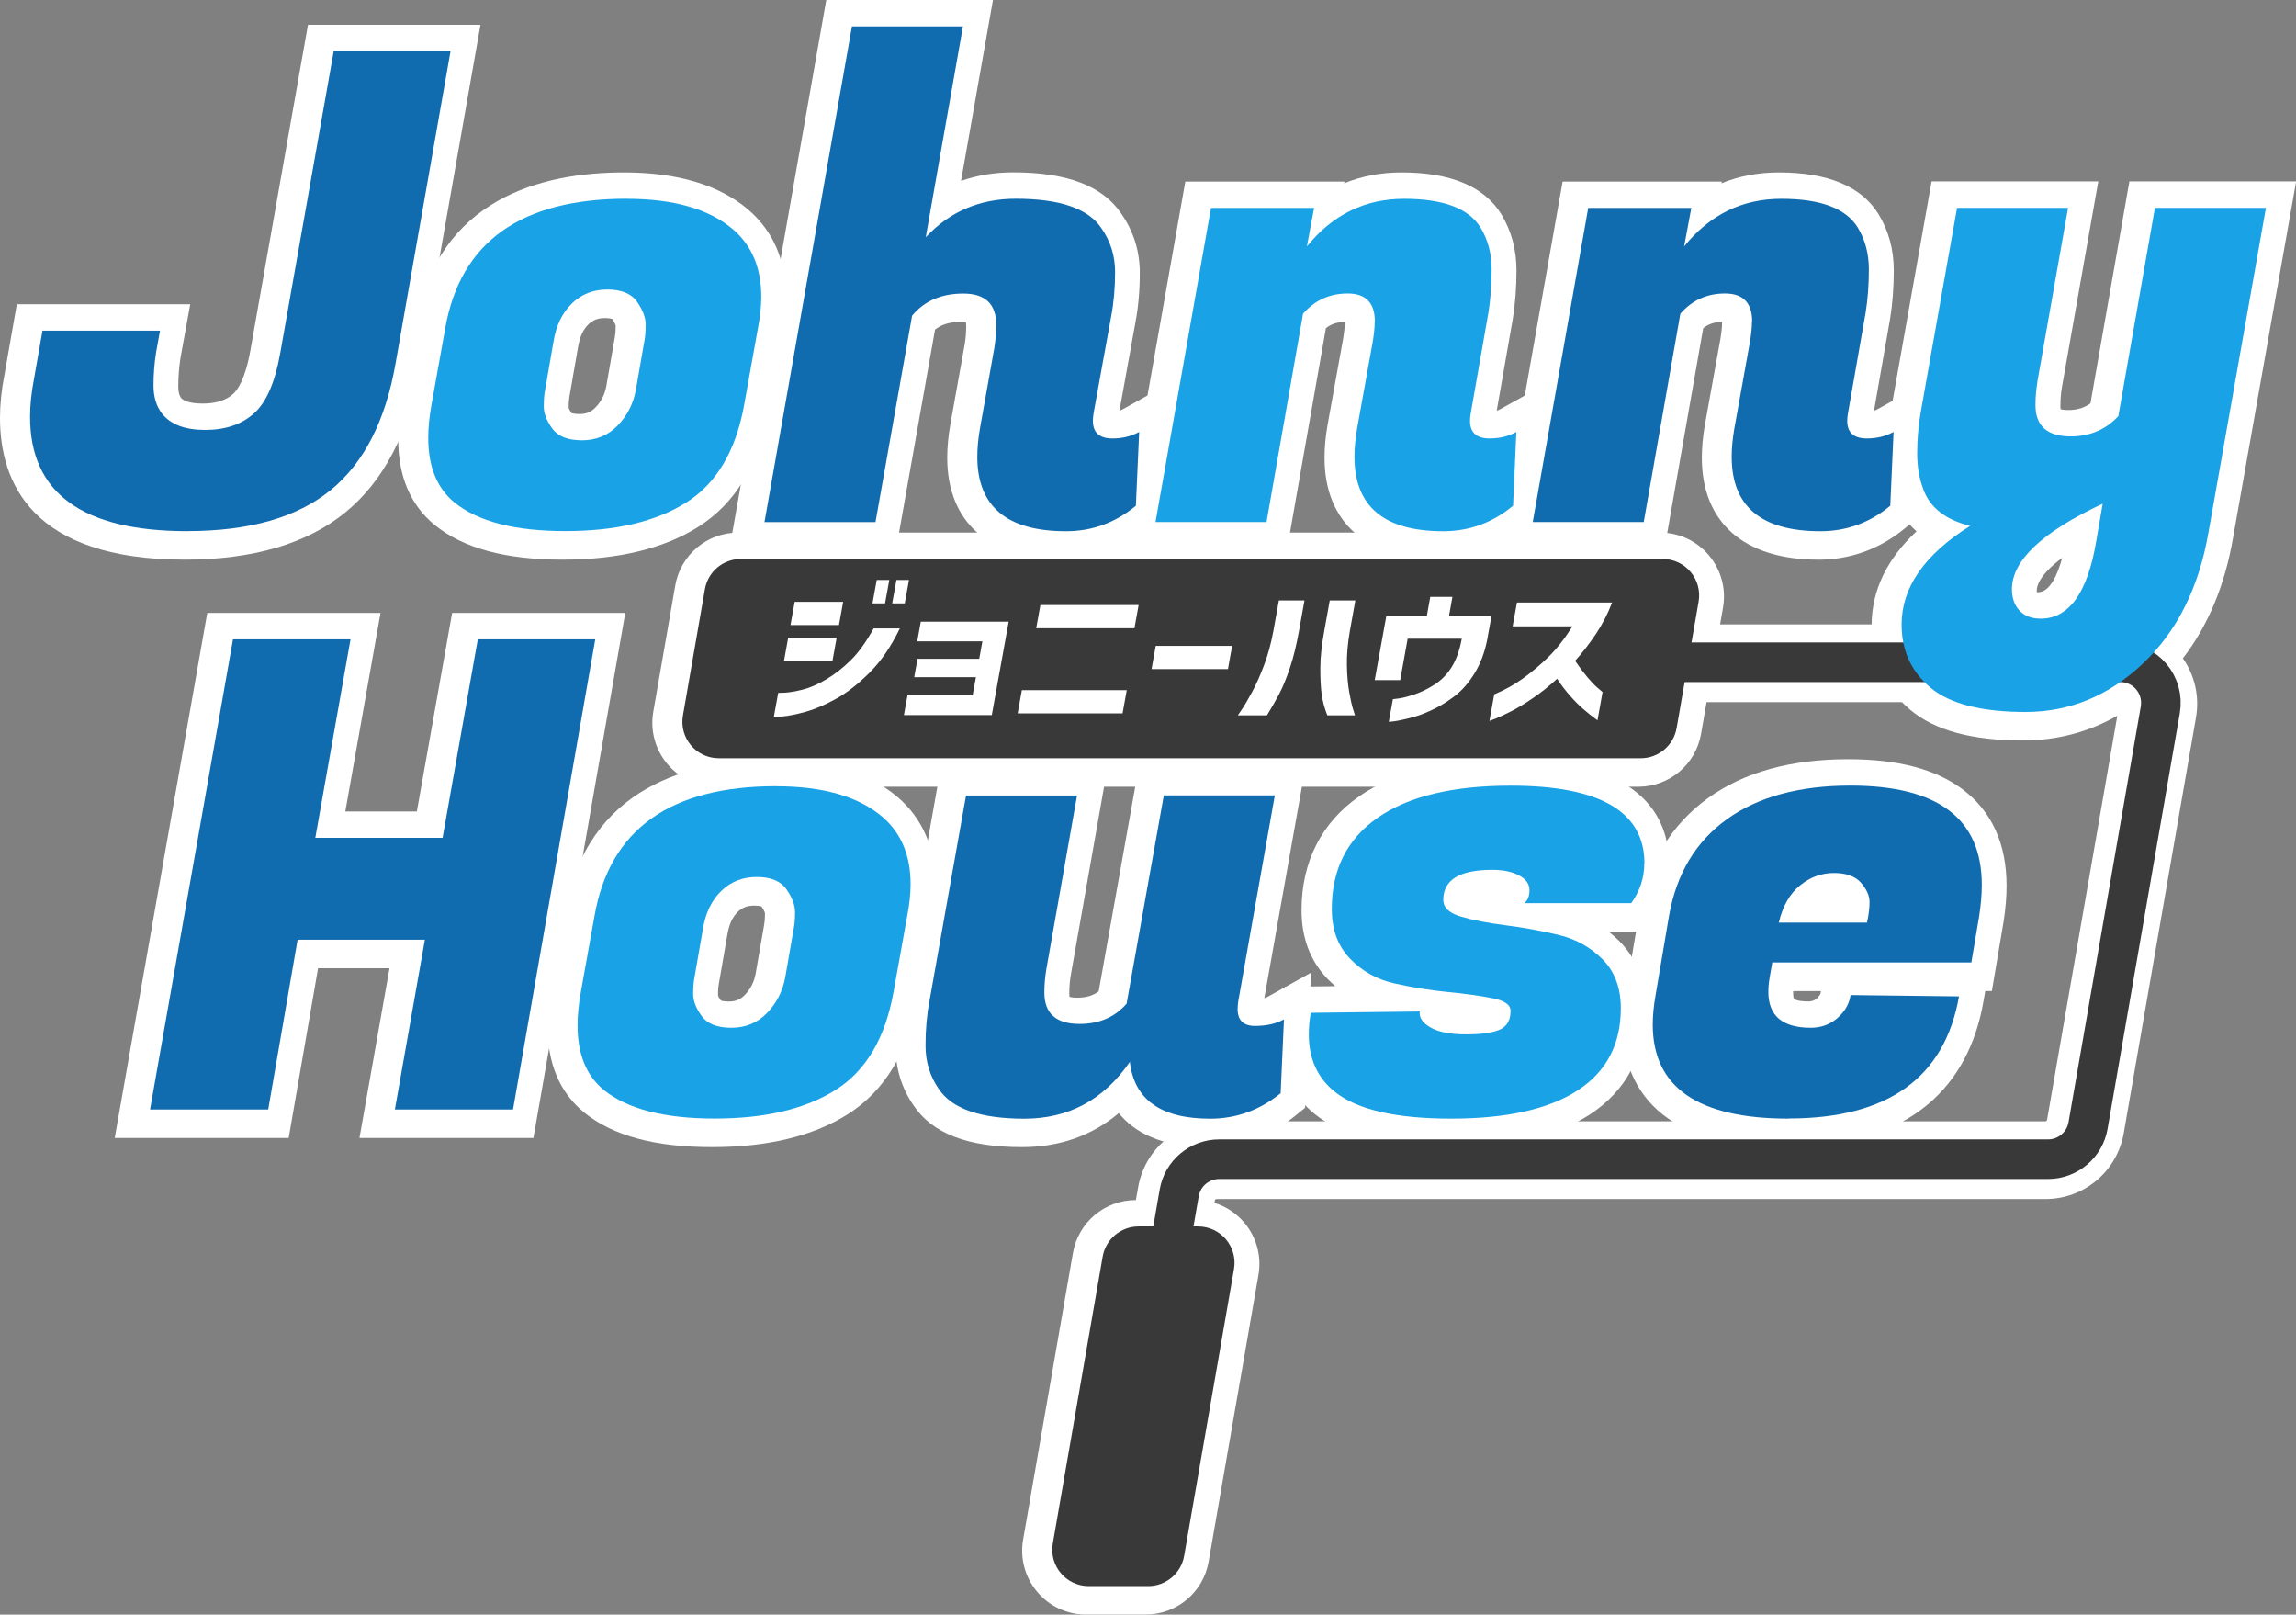
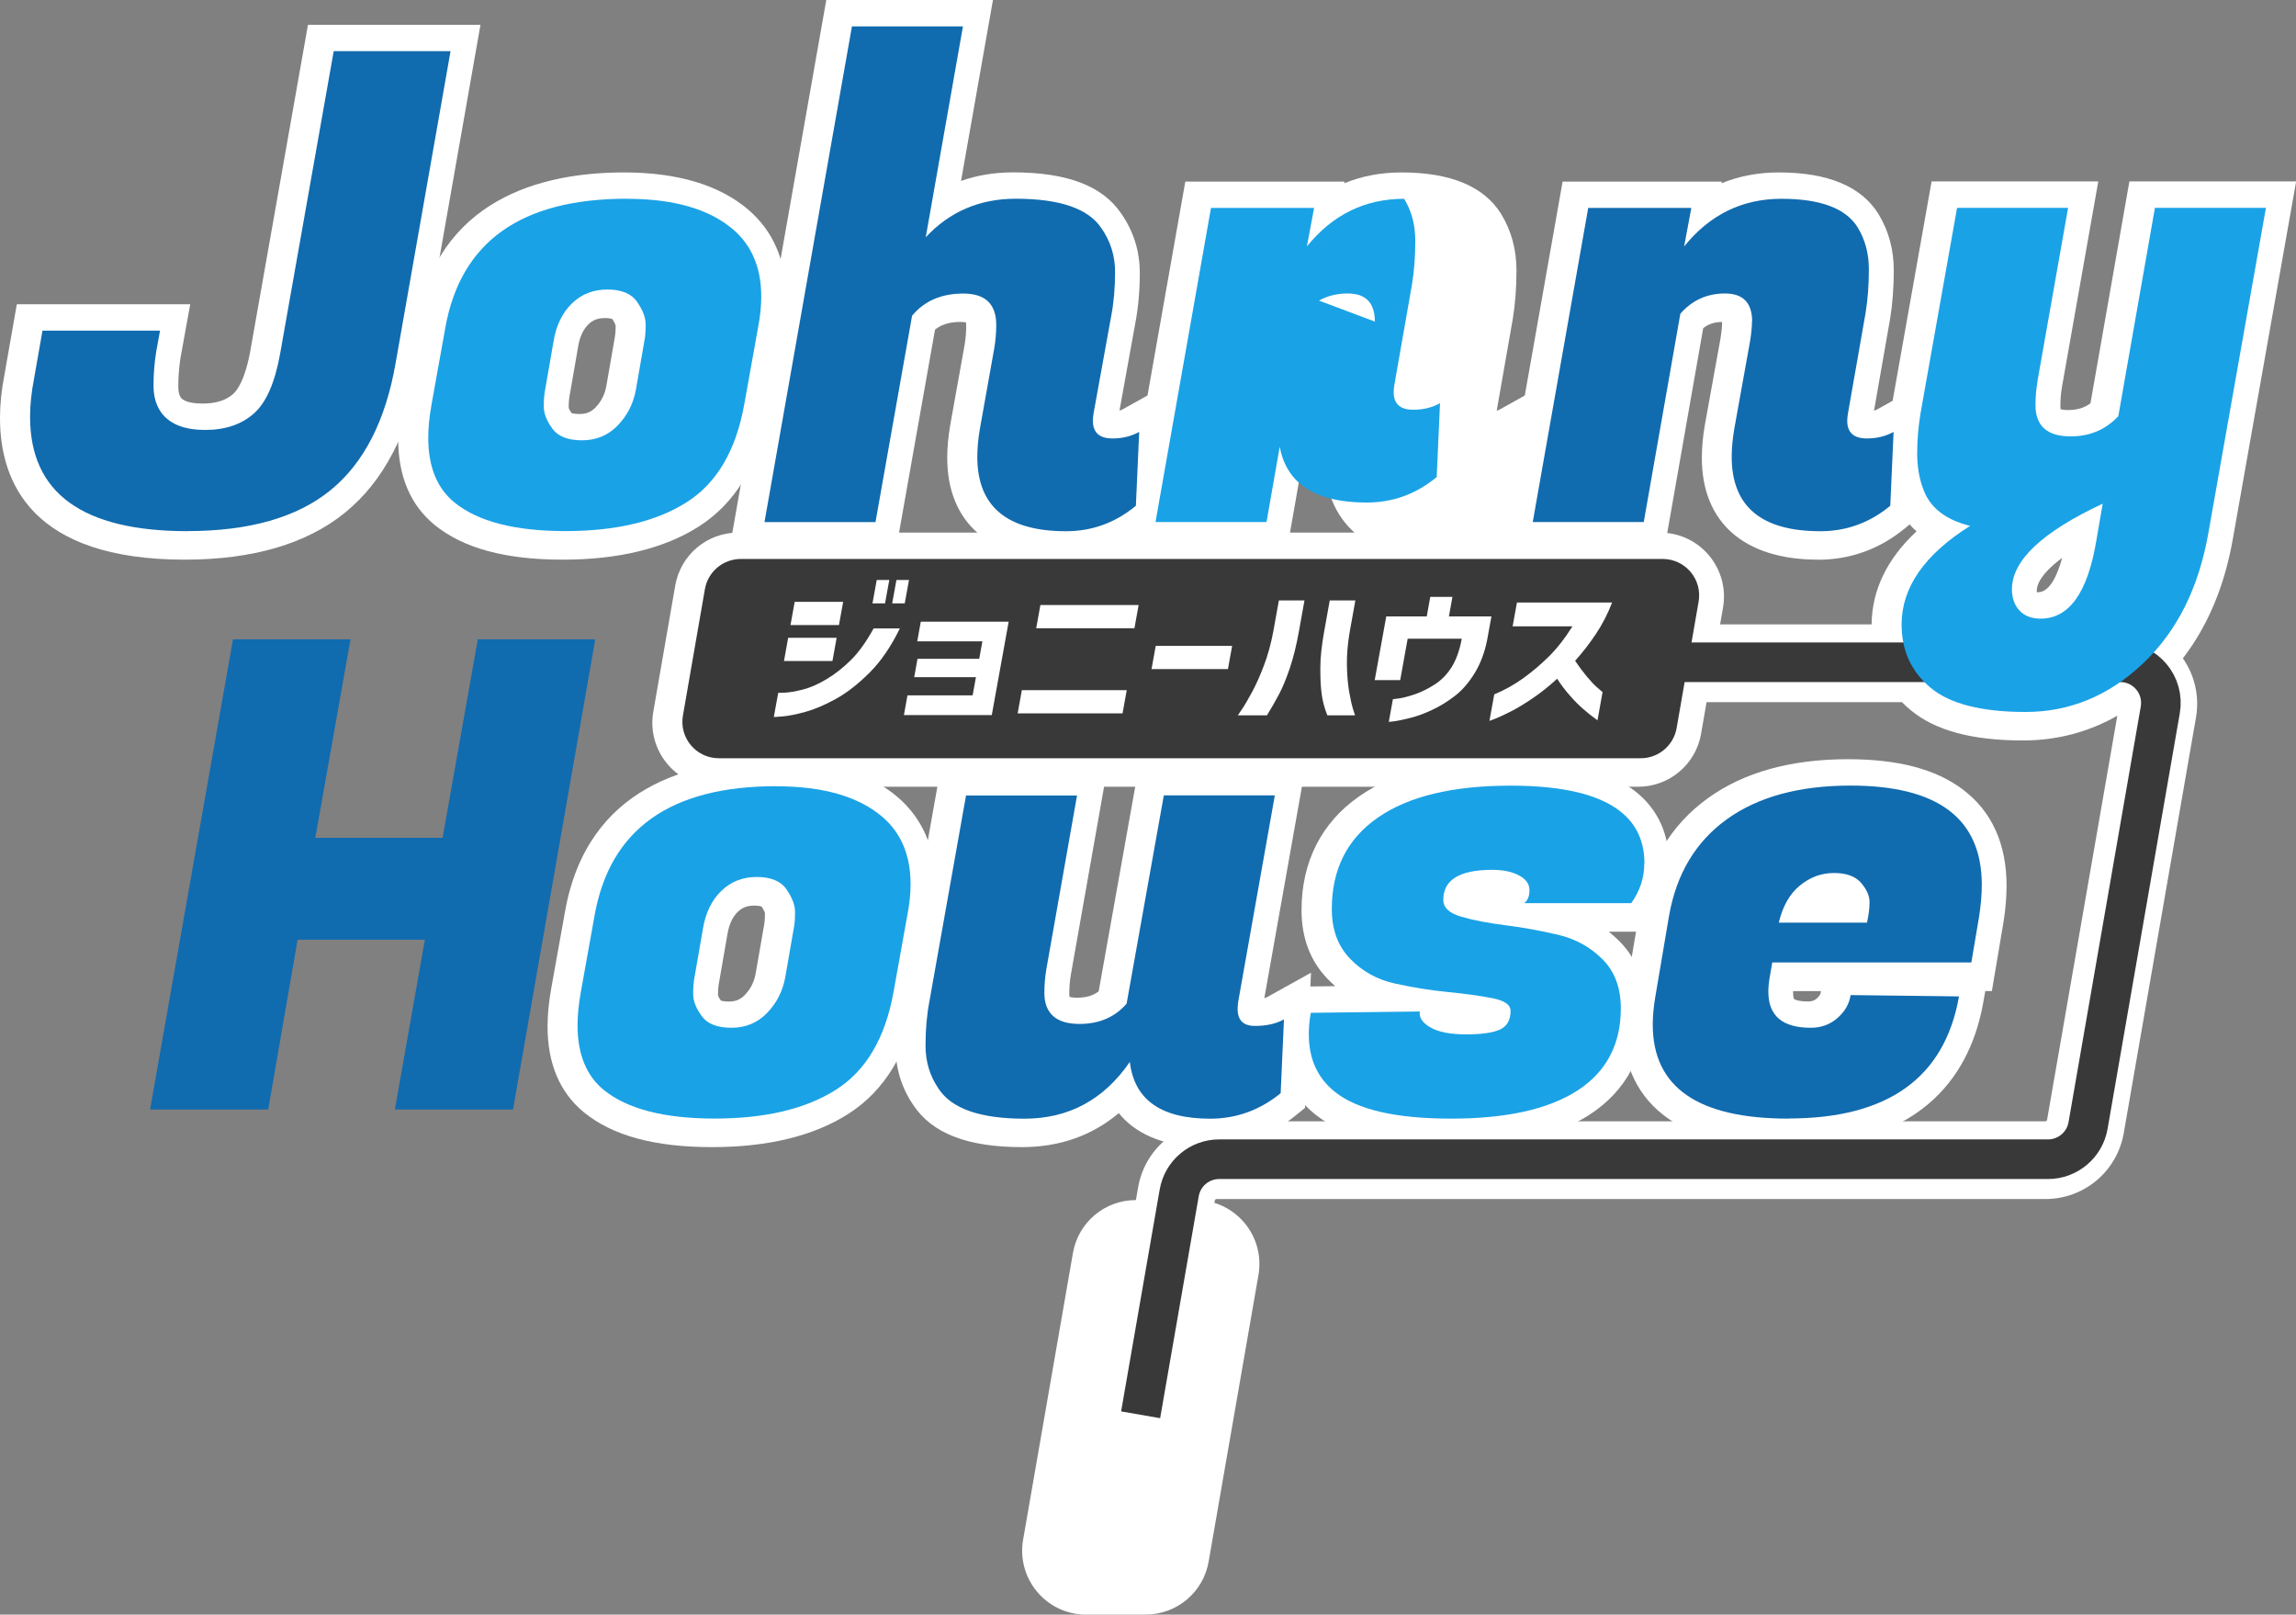
<svg xmlns="http://www.w3.org/2000/svg" id="_レイヤー_2" viewBox="0 0 334.45 235.13">
  <rect x="0" y="0" width="334.45" height="235.13" fill="#808080" stroke="none" />
  <defs>
    <style>.cls-1{fill:#1aa2e6;}.cls-1,.cls-2,.cls-3,.cls-4{stroke-width:0px;}.cls-2{fill:#116baf;}.cls-3{fill:#393939;}.cls-4{fill:#fff;}.cls-5{fill:none;stroke:#393939;stroke-miterlimit:10;stroke-width:5.77px;}</style>
  </defs>
  <g id="_フッター">
-     <polygon class="cls-4" points="52.36 165.72 56.74 141 46.33 141 42.05 165.72 16.71 165.72 30.19 89.26 55.43 89.26 50.3 118.17 60.72 118.17 65.86 89.26 91.08 89.26 77.7 165.72 52.36 165.72" />
    <path class="cls-4" d="M103.73,167.05c-8.38,0-14.49-1.66-18.69-5.08-3.51-2.89-5.28-7.1-5.28-12.51,0-1.69.18-3.56.54-5.55l2-11.13c3.23-18.28,18.3-22.12,30.37-22.12,7.79,0,13.88,1.83,18.1,5.43,3.65,3.14,5.49,7.45,5.49,12.83,0,1.64-.18,3.43-.55,5.32l-1.99,11.08c-1.4,7.84-4.84,13.53-10.21,16.93-5.03,3.19-11.69,4.8-19.78,4.8ZM105,145.7c.12.05.46.15,1.15.15.99,0,1.68-.28,2.33-.94.84-.86,1.36-1.88,1.59-3.12l1.25-7.18c.04-.21.11-.71.11-1.64,0,0,0,0,0,0,0,0-.06-.31-.49-.95-.13-.05-.47-.14-1.08-.14-1.01,0-1.75.28-2.39.91-.78.76-1.27,1.83-1.51,3.27l-1.26,7.26c-.04.21-.11.69-.11,1.63,0,0,0,0,0,0,0,0,.06.26.42.76Z" />
    <path class="cls-4" d="M175.9,167.05c-6.82,0-10.72-2.22-12.93-4.95-3.91,3.29-8.64,4.95-14.12,4.95-7.92,0-13.1-2.01-15.82-6.14-1.71-2.5-2.58-5.36-2.58-8.5,0-2.58.21-5,.64-7.19l5.91-33.22h24.28l-5.3,29.99c-.15.88-.22,1.81-.22,2.73,0,.21.02.35.03.45.17.05.51.12,1.11.12,1.31,0,2.31-.29,3.14-.92l5.78-32.36h24.28l-5.93,33.35c.21-.06.39-.14.55-.23l6.25-3.48-.87,19.68-1.39,1.13c-3.76,3.05-8.06,4.6-12.79,4.6Z" />
    <path class="cls-4" d="M210.99,167.05c-9.07,0-15.43-1.56-19.43-4.78-3.46-2.77-5.3-6.74-5.3-11.48,0-1.24.12-2.53.35-3.83l.57-3.26,7.32-.09c-.39-.34-.77-.7-1.13-1.07-2.51-2.6-3.78-5.96-3.78-10,0-7.03,2.91-12.77,8.42-16.59,5.13-3.57,12.41-5.37,21.63-5.37,19.42,0,23.49,8.33,23.49,15.31,0,2.93-.89,5.67-2.65,8.12l-1.2,1.67h-4.94c.53.42,1.04.87,1.52,1.35,2.55,2.55,3.83,5.9,3.83,9.96,0,6.59-2.82,11.89-8.15,15.34-4.92,3.18-11.65,4.73-20.57,4.73Z" />
    <path class="cls-4" d="M260.15,167.05c-7.5,0-13.09-1.35-17.11-4.13-4.36-3.02-6.67-7.71-6.67-13.56,0-1.49.15-3.1.44-4.78l1.99-11.77c1.26-7.15,4.63-12.72,10.02-16.6,5.21-3.75,12.05-5.65,20.36-5.65,7.33,0,12.81,1.45,16.75,4.42,4.22,3.19,6.36,7.91,6.36,14.03,0,1.58-.14,3.32-.43,5.17l-1.71,10.14h-.96l-.29,1.64c-1.7,9.62-8.06,21.08-28.76,21.08ZM261.33,145.48s.45.36,2.05.36c.68,0,1-.21,1.26-.43.52-.46.57-.77.59-.92l.02-.16h-4.05c0,.1,0,.19,0,.28,0,.56.1.83.13.88h0Z" />
    <path class="cls-4" d="M26.91,81.5C4.67,81.5,0,70.28,0,60.86c0-1.95.21-4.05.64-6.24l1.81-10.31h25.26l-1.42,7.81c-.21,1.35-.32,2.76-.32,4.18,0,.72.13,1.27.39,1.63.63.73,2.22.84,3.13.84,1.93,0,3.39-.45,4.45-1.38.62-.54,1.78-2.1,2.55-6.45L44.86,3.61h25.13l-8.81,50.05c-1.62,9.36-5.3,16.43-10.93,21-5.59,4.54-13.44,6.84-23.34,6.84Z" />
    <path class="cls-4" d="M81.97,81.5c-8.38,0-14.49-1.66-18.69-5.08-3.51-2.89-5.28-7.1-5.28-12.51,0-1.69.18-3.56.54-5.55l2-11.13c3.23-18.28,18.3-22.12,30.37-22.12,7.79,0,13.88,1.83,18.1,5.43,3.65,3.14,5.49,7.45,5.49,12.83,0,1.64-.18,3.43-.55,5.32l-1.99,11.08c-1.4,7.84-4.84,13.53-10.21,16.93-5.03,3.19-11.69,4.8-19.78,4.8ZM83.25,60.14c.12.05.46.15,1.15.15.99,0,1.68-.28,2.33-.94.84-.86,1.36-1.88,1.59-3.12l1.25-7.18c.04-.21.11-.71.11-1.64,0,0,0,0,0,0,0,0-.06-.31-.49-.95-.13-.05-.47-.14-1.08-.14-1.01,0-1.75.28-2.39.91-.78.76-1.27,1.83-1.51,3.27l-1.26,7.26c-.04.21-.11.69-.11,1.63,0,0,0,0,0,0,0,0,.06.26.42.76Z" />
    <path class="cls-4" d="M154.91,81.5c-10.76,0-16.93-5.41-16.93-14.84,0-1.49.15-3.1.44-4.78l2.1-11.71c.15-.87.22-1.8.22-2.72,0-.23-.02-.39-.03-.5-.15-.03-.39-.07-.77-.07-1.91,0-3.03.54-3.74,1.13l-5.7,32.15h-24.28L120.36,0h24.28l-4.65,26.35c2.34-.83,4.88-1.25,7.59-1.25,7.88,0,13.03,1.97,15.76,6.02,1.79,2.57,2.69,5.47,2.69,8.63,0,2.59-.22,5.02-.64,7.23l-2.32,12.82c.19-.06.37-.14.55-.24l6.25-3.48-.87,19.66-1.36,1.13c-3.7,3.07-7.99,4.63-12.73,4.63Z" />
    <path class="cls-4" d="M209.87,81.5c-10.76,0-16.93-5.41-16.93-14.84,0-1.49.15-3.1.44-4.77l2.29-12.67c.14-.87.22-1.64.22-2.24,0-.03,0-.06,0-.09-1.1,0-1.98.29-2.75.9l-5.69,32.38h-24.29l9.5-53.73h23.19l-.05.25c2.57-1.05,5.36-1.58,8.36-1.58,7.16,0,12.05,2.05,14.53,6.09,1.47,2.42,2.21,5.16,2.21,8.18,0,2.48-.18,4.84-.53,7.01l-2.35,13.42c.2-.07.38-.15.55-.24l6.25-3.48-.87,19.66-1.36,1.13c-3.7,3.07-7.99,4.63-12.73,4.63Z" />
    <path class="cls-4" d="M264.83,81.5c-10.76,0-16.93-5.41-16.93-14.84,0-1.49.15-3.1.44-4.77l2.29-12.67c.14-.87.22-1.64.22-2.24,0-.03,0-.06,0-.09-1.1,0-1.98.29-2.75.9l-5.69,32.38h-24.29l9.5-53.73h23.19l-.05.25c2.57-1.05,5.36-1.58,8.36-1.58,7.16,0,12.05,2.05,14.53,6.09,1.47,2.42,2.21,5.16,2.21,8.18,0,2.48-.18,4.84-.53,7.01l-2.35,13.42c.2-.07.38-.15.55-.24l6.25-3.48-.87,19.66-1.36,1.13c-3.7,3.07-7.99,4.63-12.73,4.63Z" />
    <path class="cls-4" d="M158.2,235.13c-2.75,0-5.35-1.21-7.12-3.32-1.77-2.11-2.52-4.87-2.05-7.58l7.26-41.76c.78-4.47,4.63-7.71,9.17-7.71h0l.33-1.87c.97-5.56,5.77-9.6,11.41-9.6h120.73c.13,0,.24-.09.26-.22l10.23-58.84c-4.21,2.39-8.81,3.6-13.74,3.6-7.43,0-12.8-1.45-16.39-4.44-.44-.36-.85-.74-1.24-1.14h-28.46l-.8,4.61c-.78,4.47-4.63,7.71-9.17,7.71H104.33c-2.75,0-5.35-1.21-7.12-3.32-1.77-2.11-2.52-4.87-2.05-7.58l3.2-18.4c.78-4.47,4.63-7.71,9.17-7.71h134.29c2.75,0,5.35,1.21,7.12,3.32,1.77,2.11,2.52,4.87,2.05,7.58l-.43,2.47h22.07c.05-5,2.24-9.54,6.54-13.55-1.69-1.51-2.64-3.23-3.16-4.71-.73-1.95-1.09-4.14-1.09-6.5,0-2.11.18-4.28.53-6.44l5.92-33.31h24.28l-5.3,29.99c-.15.88-.22,1.81-.22,2.73,0,.21.02.35.03.45.17.05.51.12,1.11.12,1.3,0,2.34-.31,3.24-.98l5.67-32.31h24.29l-9.2,51.95c-1.19,6.88-3.64,12.75-7.3,17.5,1.75,2.5,2.44,5.58,1.91,8.62l-10.52,60.52c-.97,5.56-5.76,9.6-11.41,9.6h-120.73c-.13,0-.24.09-.26.22l-.06.34c1.69.52,3.21,1.52,4.37,2.9,1.77,2.11,2.52,4.87,2.05,7.58l-7.26,41.76c-.78,4.47-4.63,7.71-9.17,7.71h-8.67ZM296.71,86.24s.1,0,.17,0c1.74,0,2.85-2.6,3.51-5-3.34,2.47-3.7,4.13-3.7,4.72,0,.12,0,.21.02.28Z" />
    <path class="cls-2" d="M86.71,93.1l-11.98,68.47h-17.21l4.37-24.72h-18.54l-4.28,24.72h-17.21l12.08-68.47h17.12l-5.13,28.91h18.54l5.13-28.91h17.12Z" />
    <path class="cls-1" d="M113.05,114.5c6.85,0,12.01,1.49,15.5,4.47,2.73,2.35,4.09,5.61,4.09,9.79,0,1.4-.16,2.92-.48,4.56l-2,11.13c-1.21,6.72-4.01,11.48-8.42,14.26-4.41,2.79-10.29,4.18-17.64,4.18s-12.74-1.39-16.17-4.18c-2.54-2.09-3.8-5.23-3.8-9.41,0-1.46.16-3.07.48-4.85l2-11.13c2.22-12.55,11.03-18.83,26.44-18.83ZM115.62,135.23c.13-.63.19-1.44.19-2.43s-.41-2.08-1.24-3.28c-.82-1.2-2.27-1.81-4.33-1.81s-3.79.68-5.18,2.04c-1.4,1.36-2.28,3.19-2.66,5.47l-1.24,7.13c-.13.63-.19,1.44-.19,2.42s.41,2.04,1.24,3.19c.82,1.14,2.27,1.71,4.33,1.71s3.79-.71,5.18-2.14c1.39-1.43,2.28-3.15,2.66-5.18l1.24-7.13Z" />
    <path class="cls-2" d="M180.28,146.93c0,1.65.84,2.47,2.52,2.47s3.09-.32,4.23-.95l-.48,10.75c-3.04,2.47-6.47,3.71-10.27,3.71-7.16,0-11.06-2.76-11.7-8.27-3.8,5.52-8.92,8.27-15.36,8.27s-10.6-1.46-12.5-4.37c-1.27-1.84-1.9-3.93-1.9-6.28s.19-4.5.57-6.47l5.33-29.95h16.17l-4.47,25.29c-.19,1.14-.29,2.28-.29,3.42,0,3.04,1.71,4.56,5.13,4.56,2.85,0,5.14-.98,6.85-2.95l5.42-30.33h16.17l-5.32,29.95c-.06.38-.1.76-.1,1.14Z" />
    <path class="cls-1" d="M239.52,125.72c0,2.09-.63,4.03-1.9,5.8h-15.59c.51-.38.76-1.01.76-1.9s-.51-1.6-1.52-2.14c-1.02-.54-2.31-.81-3.9-.81-4.76,0-7.13,1.46-7.13,4.37,0,1.14.89,1.97,2.66,2.47,1.77.51,3.93.92,6.46,1.24,2.54.32,5.07.78,7.61,1.38,2.54.6,4.69,1.79,6.47,3.57,1.77,1.78,2.66,4.15,2.66,7.13,0,5.26-2.11,9.26-6.32,11.98-4.22,2.73-10.35,4.09-18.4,4.09s-13.69-1.3-16.93-3.9c-2.54-2.03-3.8-4.82-3.8-8.37,0-1.01.09-2.06.29-3.14l15.88-.19c-.13.89.39,1.66,1.57,2.33,1.17.67,2.9,1,5.18,1s3.93-.24,4.95-.71c1.01-.48,1.52-1.38,1.52-2.71,0-.89-.89-1.51-2.66-1.85-1.78-.35-3.95-.65-6.51-.9-2.57-.25-5.13-.67-7.7-1.24-2.57-.57-4.74-1.77-6.51-3.61-1.78-1.84-2.66-4.25-2.66-7.23,0-5.77,2.23-10.21,6.7-13.31,4.47-3.11,10.92-4.66,19.35-4.66,13,0,19.49,3.77,19.49,11.32Z" />
    <path class="cls-2" d="M260.53,162.9c-13.19,0-19.78-4.56-19.78-13.69,0-1.27.13-2.63.38-4.09l2-11.79c1.08-6.09,3.88-10.76,8.42-14.03,4.53-3.26,10.54-4.9,18.02-4.9,12.74,0,19.11,4.82,19.11,14.45,0,1.4-.13,2.92-.38,4.56l-1.14,6.75h-29l-.38,2.19c-.13.76-.19,1.46-.19,2.09,0,3.49,2.06,5.23,6.18,5.23,1.52,0,2.82-.48,3.9-1.43,1.08-.95,1.71-2.06,1.9-3.33l15.79.19c-2.09,11.86-10.37,17.78-24.82,17.78ZM271.95,134.37c.25-1.08.38-2.08.38-3s-.41-1.85-1.24-2.81c-.82-.95-2.14-1.43-3.95-1.43s-3.46.6-4.94,1.81c-1.49,1.21-2.52,3.01-3.09,5.42h12.84Z" />
    <path class="cls-3" d="M239.01,110.42H104.71c-3.3,0-5.8-2.97-5.23-6.22l3.2-18.4c.44-2.54,2.65-4.4,5.23-4.4h134.29c3.3,0,5.8,2.97,5.23,6.22l-3.2,18.4c-.44,2.54-2.65,4.4-5.23,4.4Z" />
-     <path class="cls-3" d="M153.36,224.76l7.26-41.76c.44-2.54,2.65-4.4,5.23-4.4h8.67c3.3,0,5.8,2.97,5.23,6.22l-7.26,41.76c-.44,2.54-2.65,4.4-5.23,4.4h-8.67c-3.3,0-5.8-2.97-5.23-6.22Z" />
    <path class="cls-5" d="M205.2,96.44h103.65c3.68,0,6.46,3.31,5.83,6.94l-10.52,60.52c-.49,2.84-2.96,4.91-5.83,4.91h-120.73c-2.88,0-5.34,2.07-5.83,4.91l-5.62,32.31" />
    <path class="cls-2" d="M27.3,77.35c-15.28,0-22.92-5.55-22.92-16.64,0-1.71.19-3.55.57-5.52l1.24-7.04h17.12l-.57,3.14c-.25,1.59-.38,3.2-.38,4.85s.41,3.01,1.24,4.09c1.27,1.59,3.36,2.38,6.28,2.38s5.28-.79,7.08-2.38c1.81-1.58,3.09-4.5,3.85-8.75l7.8-44.03h17.02l-7.99,45.36c-1.46,8.43-4.63,14.63-9.51,18.59-4.88,3.96-11.82,5.94-20.83,5.94Z" />
    <path class="cls-1" d="M91.3,28.95c6.85,0,12.01,1.49,15.5,4.47,2.73,2.35,4.09,5.61,4.09,9.79,0,1.4-.16,2.92-.48,4.56l-2,11.13c-1.21,6.72-4.01,11.48-8.42,14.26-4.41,2.79-10.29,4.18-17.64,4.18s-12.74-1.39-16.17-4.18c-2.54-2.09-3.8-5.23-3.8-9.41,0-1.46.16-3.07.48-4.85l2-11.13c2.22-12.55,11.03-18.83,26.44-18.83ZM93.86,49.68c.13-.63.19-1.44.19-2.43s-.41-2.08-1.24-3.28c-.82-1.2-2.27-1.81-4.33-1.81s-3.79.68-5.18,2.04c-1.4,1.36-2.28,3.19-2.66,5.47l-1.24,7.13c-.13.63-.19,1.44-.19,2.42s.41,2.04,1.24,3.19c.82,1.14,2.27,1.71,4.33,1.71s3.79-.71,5.18-2.14c1.39-1.43,2.28-3.15,2.66-5.18l1.24-7.13Z" />
    <path class="cls-2" d="M162.04,63.85c1.46,0,2.76-.32,3.9-.95l-.48,10.75c-2.98,2.47-6.37,3.71-10.17,3.71-8.62,0-12.93-3.61-12.93-10.84,0-1.27.13-2.63.38-4.09l2.09-11.7c.19-1.14.29-2.28.29-3.42,0-3.04-1.6-4.56-4.8-4.56s-5.69,1.08-7.46,3.23l-5.33,30.05h-16.17L124.1,3.84h16.17l-5.42,30.71c3.49-3.74,7.86-5.61,13.12-5.61,6.4,0,10.56,1.43,12.46,4.28,1.33,1.9,2,4.03,2,6.37s-.19,4.5-.57,6.47l-2.57,14.17c-.06.38-.09.73-.09,1.05,0,1.71.95,2.57,2.85,2.57Z" />
-     <path class="cls-1" d="M200.27,46.83c0-2.73-1.32-4.09-3.95-4.09s-4.8.98-6.51,2.95l-5.32,30.33h-16.17l8.08-45.74h15.02l-1.05,5.61c3.74-4.63,8.46-6.94,14.17-6.94s9.41,1.4,11.12,4.18c1.08,1.78,1.62,3.8,1.62,6.09s-.16,4.41-.48,6.37l-2.57,14.64c-.06.38-.1.73-.1,1.05,0,1.71.95,2.57,2.85,2.57,1.46,0,2.76-.32,3.9-.95l-.48,10.75c-2.98,2.47-6.37,3.71-10.17,3.71-8.62,0-12.93-3.61-12.93-10.84,0-1.27.13-2.63.38-4.09l2.28-12.65c.19-1.14.29-2.12.29-2.95Z" />
+     <path class="cls-1" d="M200.27,46.83c0-2.73-1.32-4.09-3.95-4.09s-4.8.98-6.51,2.95l-5.32,30.33h-16.17l8.08-45.74h15.02l-1.05,5.61c3.74-4.63,8.46-6.94,14.17-6.94c1.08,1.78,1.62,3.8,1.62,6.09s-.16,4.41-.48,6.37l-2.57,14.64c-.06.38-.1.73-.1,1.05,0,1.71.95,2.57,2.85,2.57,1.46,0,2.76-.32,3.9-.95l-.48,10.75c-2.98,2.47-6.37,3.71-10.17,3.71-8.62,0-12.93-3.61-12.93-10.84,0-1.27.13-2.63.38-4.09l2.28-12.65c.19-1.14.29-2.12.29-2.95Z" />
    <path class="cls-2" d="M255.23,46.83c0-2.73-1.32-4.09-3.95-4.09s-4.8.98-6.51,2.95l-5.33,30.33h-16.17l8.08-45.74h15.02l-1.05,5.61c3.74-4.63,8.46-6.94,14.17-6.94s9.41,1.4,11.12,4.18c1.08,1.78,1.62,3.8,1.62,6.09s-.16,4.41-.48,6.37l-2.57,14.64c-.06.38-.1.73-.1,1.05,0,1.71.95,2.57,2.85,2.57,1.46,0,2.76-.32,3.9-.95l-.48,10.75c-2.98,2.47-6.37,3.71-10.17,3.71-8.62,0-12.93-3.61-12.93-10.84,0-1.27.13-2.63.38-4.09l2.28-12.65c.19-1.14.29-2.12.29-2.95Z" />
    <path class="cls-1" d="M296.79,55.57c-.19,1.14-.29,2.28-.29,3.42,0,3.04,1.71,4.56,5.13,4.56,2.79,0,5.1-.98,6.94-2.95l5.33-30.33h16.17l-8.37,47.26c-1.4,8.05-4.58,14.42-9.56,19.11-4.98,4.69-10.67,7.04-17.07,7.04s-11.02-1.17-13.84-3.52c-2.82-2.35-4.23-5.42-4.23-9.22,0-5.39,3.33-10.18,9.98-14.36-3.61-.89-5.9-2.69-6.85-5.42-.57-1.52-.86-3.23-.86-5.14s.16-3.83.48-5.8l5.33-29.95h16.17l-4.47,25.29ZM297.26,90.09c4.12,0,6.81-3.74,8.08-11.22l.95-5.52c-8.81,4.12-13.22,8.27-13.22,12.46,0,1.27.36,2.3,1.09,3.09.73.79,1.76,1.19,3.09,1.19Z" />
    <path class="cls-4" d="M127.25,91.51h3.83c-1.28,2.63-2.74,4.77-4.39,6.42-1.65,1.65-3.28,2.93-4.9,3.83-1.62.9-3.11,1.53-4.48,1.91-1.37.37-2.47.59-3.31.66s-1.27.09-1.28.08l.64-3.51s.34,0,.99-.03c.65-.04,1.5-.18,2.55-.44,1.05-.26,2.2-.75,3.44-1.49,1.24-.73,2.43-1.66,3.58-2.79s2.25-2.67,3.33-4.62ZM114.2,96.26l.61-3.38h7.06l-.61,3.38h-7.06ZM115.15,91.02l.61-3.38h7.06l-.61,3.38h-7.06ZM127.09,87.87l.62-3.41h1.83l-.62,3.41h-1.83ZM129.96,87.87l.62-3.41h1.83l-.62,3.41h-1.83Z" />
    <path class="cls-4" d="M133.17,98.61l.48-2.67h8.99l.46-2.54h-9.49l.52-2.87h12.8l-2.46,13.6h-12.8l.52-2.87h9.49l.48-2.65h-8.99Z" />
    <path class="cls-4" d="M148.85,100.5h15.28l-.61,3.38h-15.28l.61-3.38ZM150.94,91.49l.61-3.38h14.31l-.61,3.38h-14.31Z" />
    <path class="cls-4" d="M167.74,97.44l.61-3.38h11.13l-.61,3.38h-11.13Z" />
    <path class="cls-4" d="M180.31,104.17s.23-.32.62-.91c.4-.59.88-1.43,1.47-2.51.58-1.08,1.16-2.37,1.72-3.86.57-1.49,1.02-3.14,1.36-4.95l.81-4.5h3.73l-.81,4.5c-.36,2-.79,3.76-1.3,5.28-.51,1.52-1.03,2.8-1.57,3.83-.54,1.03-1.14,2.07-1.79,3.12h-4.24ZM197.37,104.17h-4.02c-.42-1.05-.7-2.09-.83-3.12-.14-1.03-.2-2.3-.19-3.83,0-1.52.2-3.28.56-5.28l.81-4.5h3.73l-.81,4.5c-.31,1.81-.45,3.46-.42,4.95.03,1.49.14,2.77.33,3.86.19,1.08.38,1.92.56,2.51.18.59.28.89.29.91Z" />
    <path class="cls-4" d="M203.96,99.04h-3.71l1.68-9.27h5.9l.51-2.85h3.23l-.51,2.85h6.19l-.62,3.41c-.37,1.87-.99,3.5-1.85,4.89-.86,1.39-1.83,2.5-2.91,3.32-1.08.82-2.17,1.49-3.28,2-1.1.52-2.13.9-3.09,1.14s-1.72.41-2.29.49-.88.11-.91.1l.6-3.3s.34-.03.95-.12c.6-.09,1.37-.3,2.29-.61.92-.32,1.88-.79,2.86-1.42.98-.63,1.8-1.48,2.46-2.53.66-1.06,1.14-2.4,1.45-4.02l.02-.11h-7.88l-1.09,6.04Z" />
    <path class="cls-4" d="M229.06,91.21h-8.72l.63-3.47h13.86c-.64,1.67-1.44,3.21-2.39,4.63-.96,1.42-1.96,2.71-3,3.86.57.85,1.15,1.62,1.74,2.33.59.7,1.11,1.25,1.56,1.63s.69.58.7.59l-.74,4.12c-.77-.56-1.46-1.11-2.07-1.64s-1.25-1.17-1.92-1.93-1.3-1.58-1.89-2.49c-1.17,1.08-2.34,2.02-3.51,2.81-1.17.8-2.22,1.44-3.18,1.93-.96.49-1.72.84-2.29,1.07-.57.22-.86.33-.88.33l.7-3.86c1.51-.63,2.91-1.41,4.19-2.33,1.28-.92,2.52-1.96,3.71-3.13,1.19-1.16,2.36-2.65,3.5-4.46Z" />
  </g>
</svg>